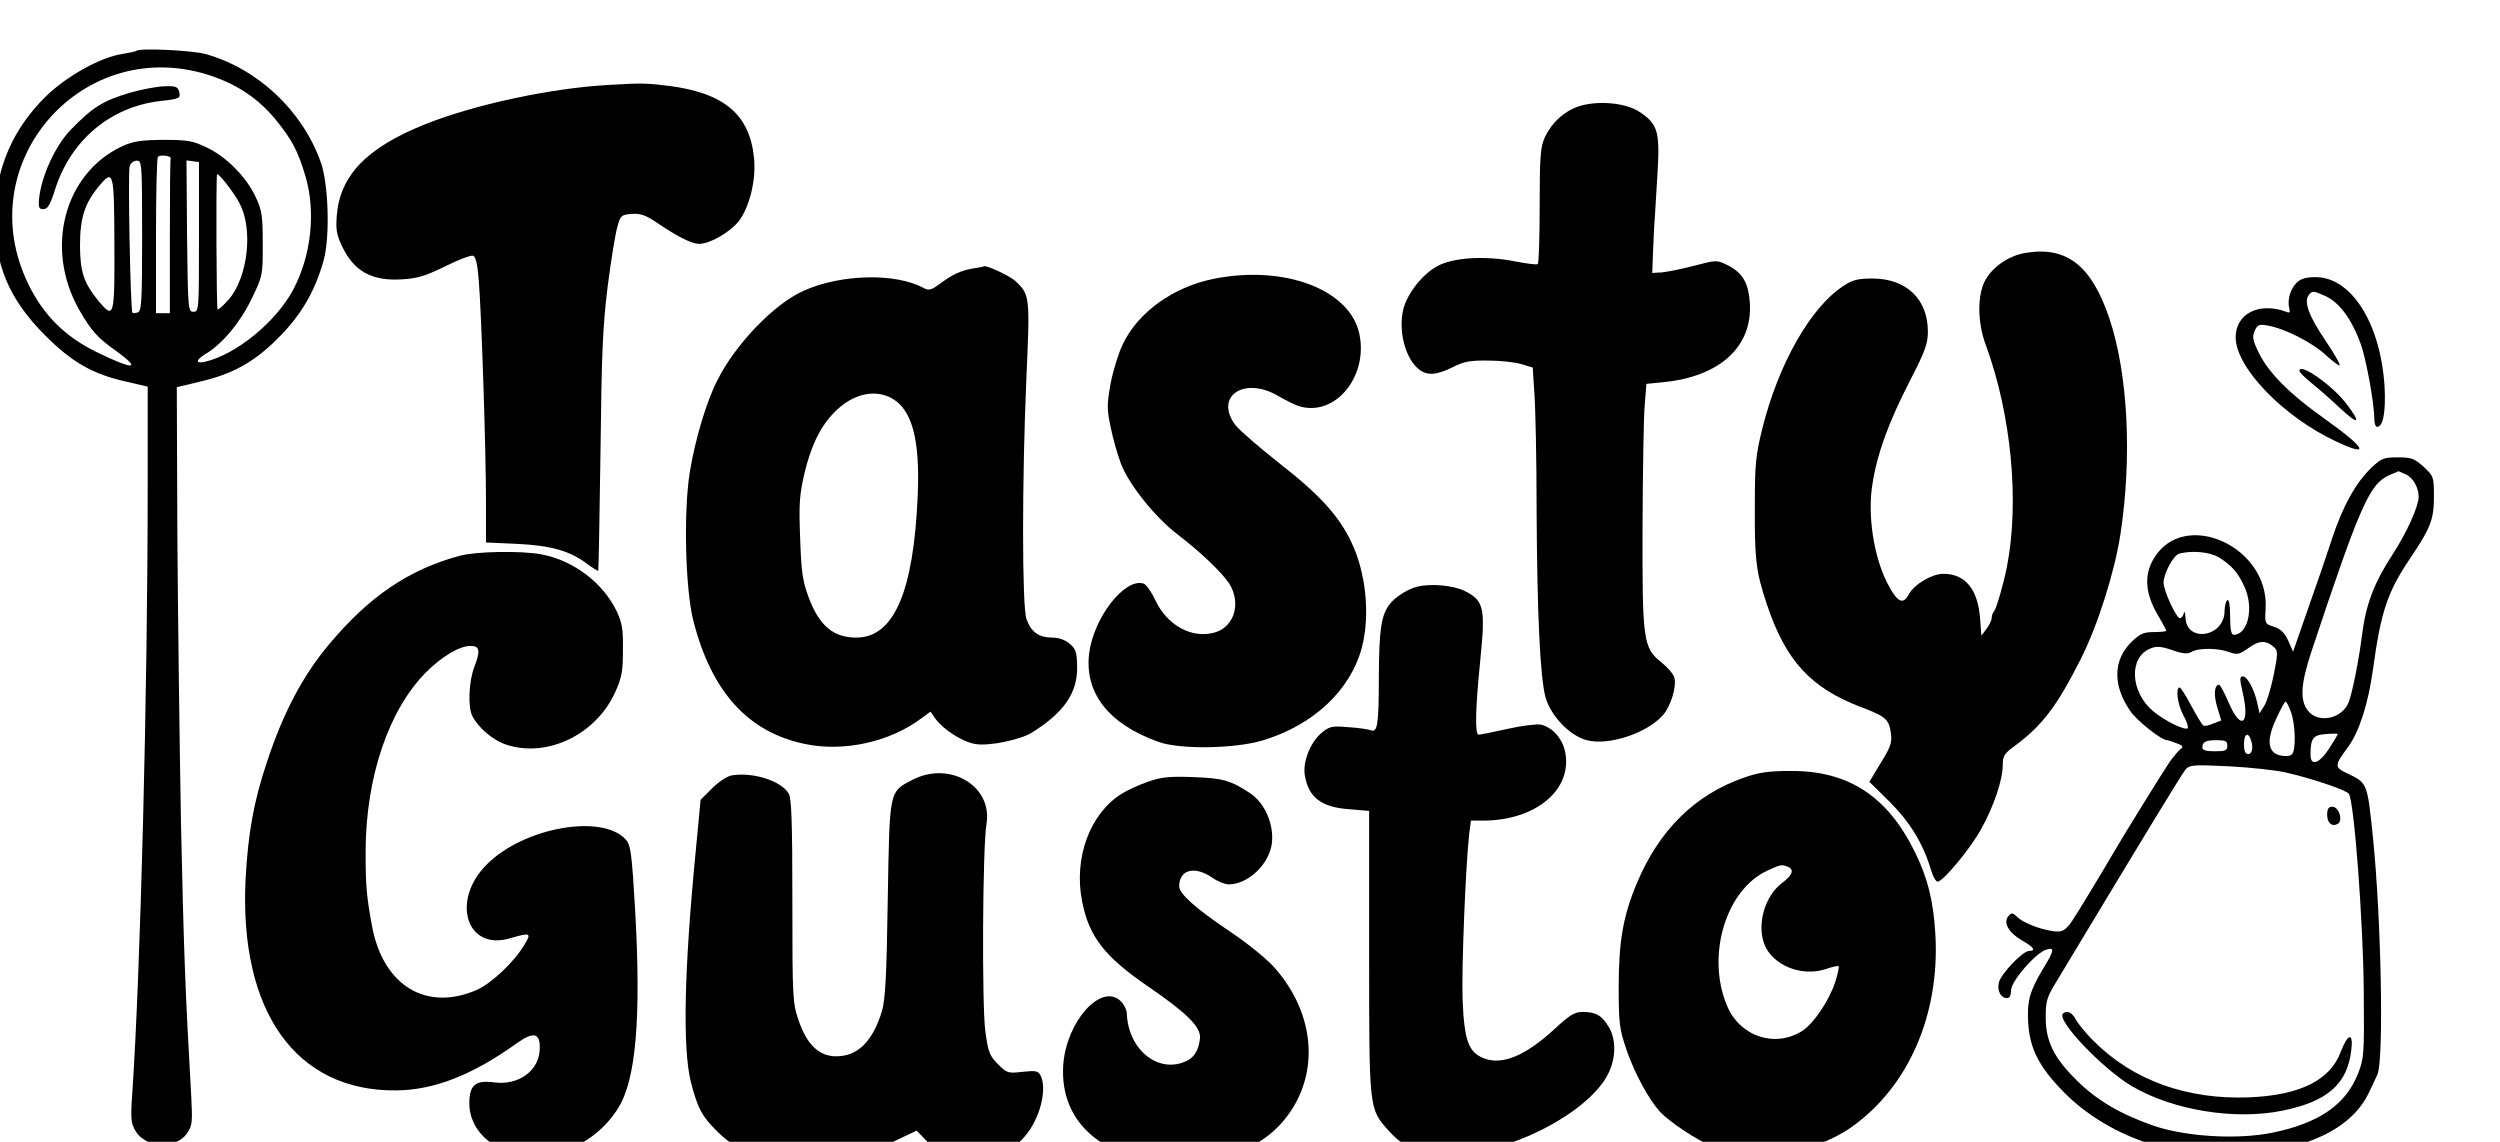
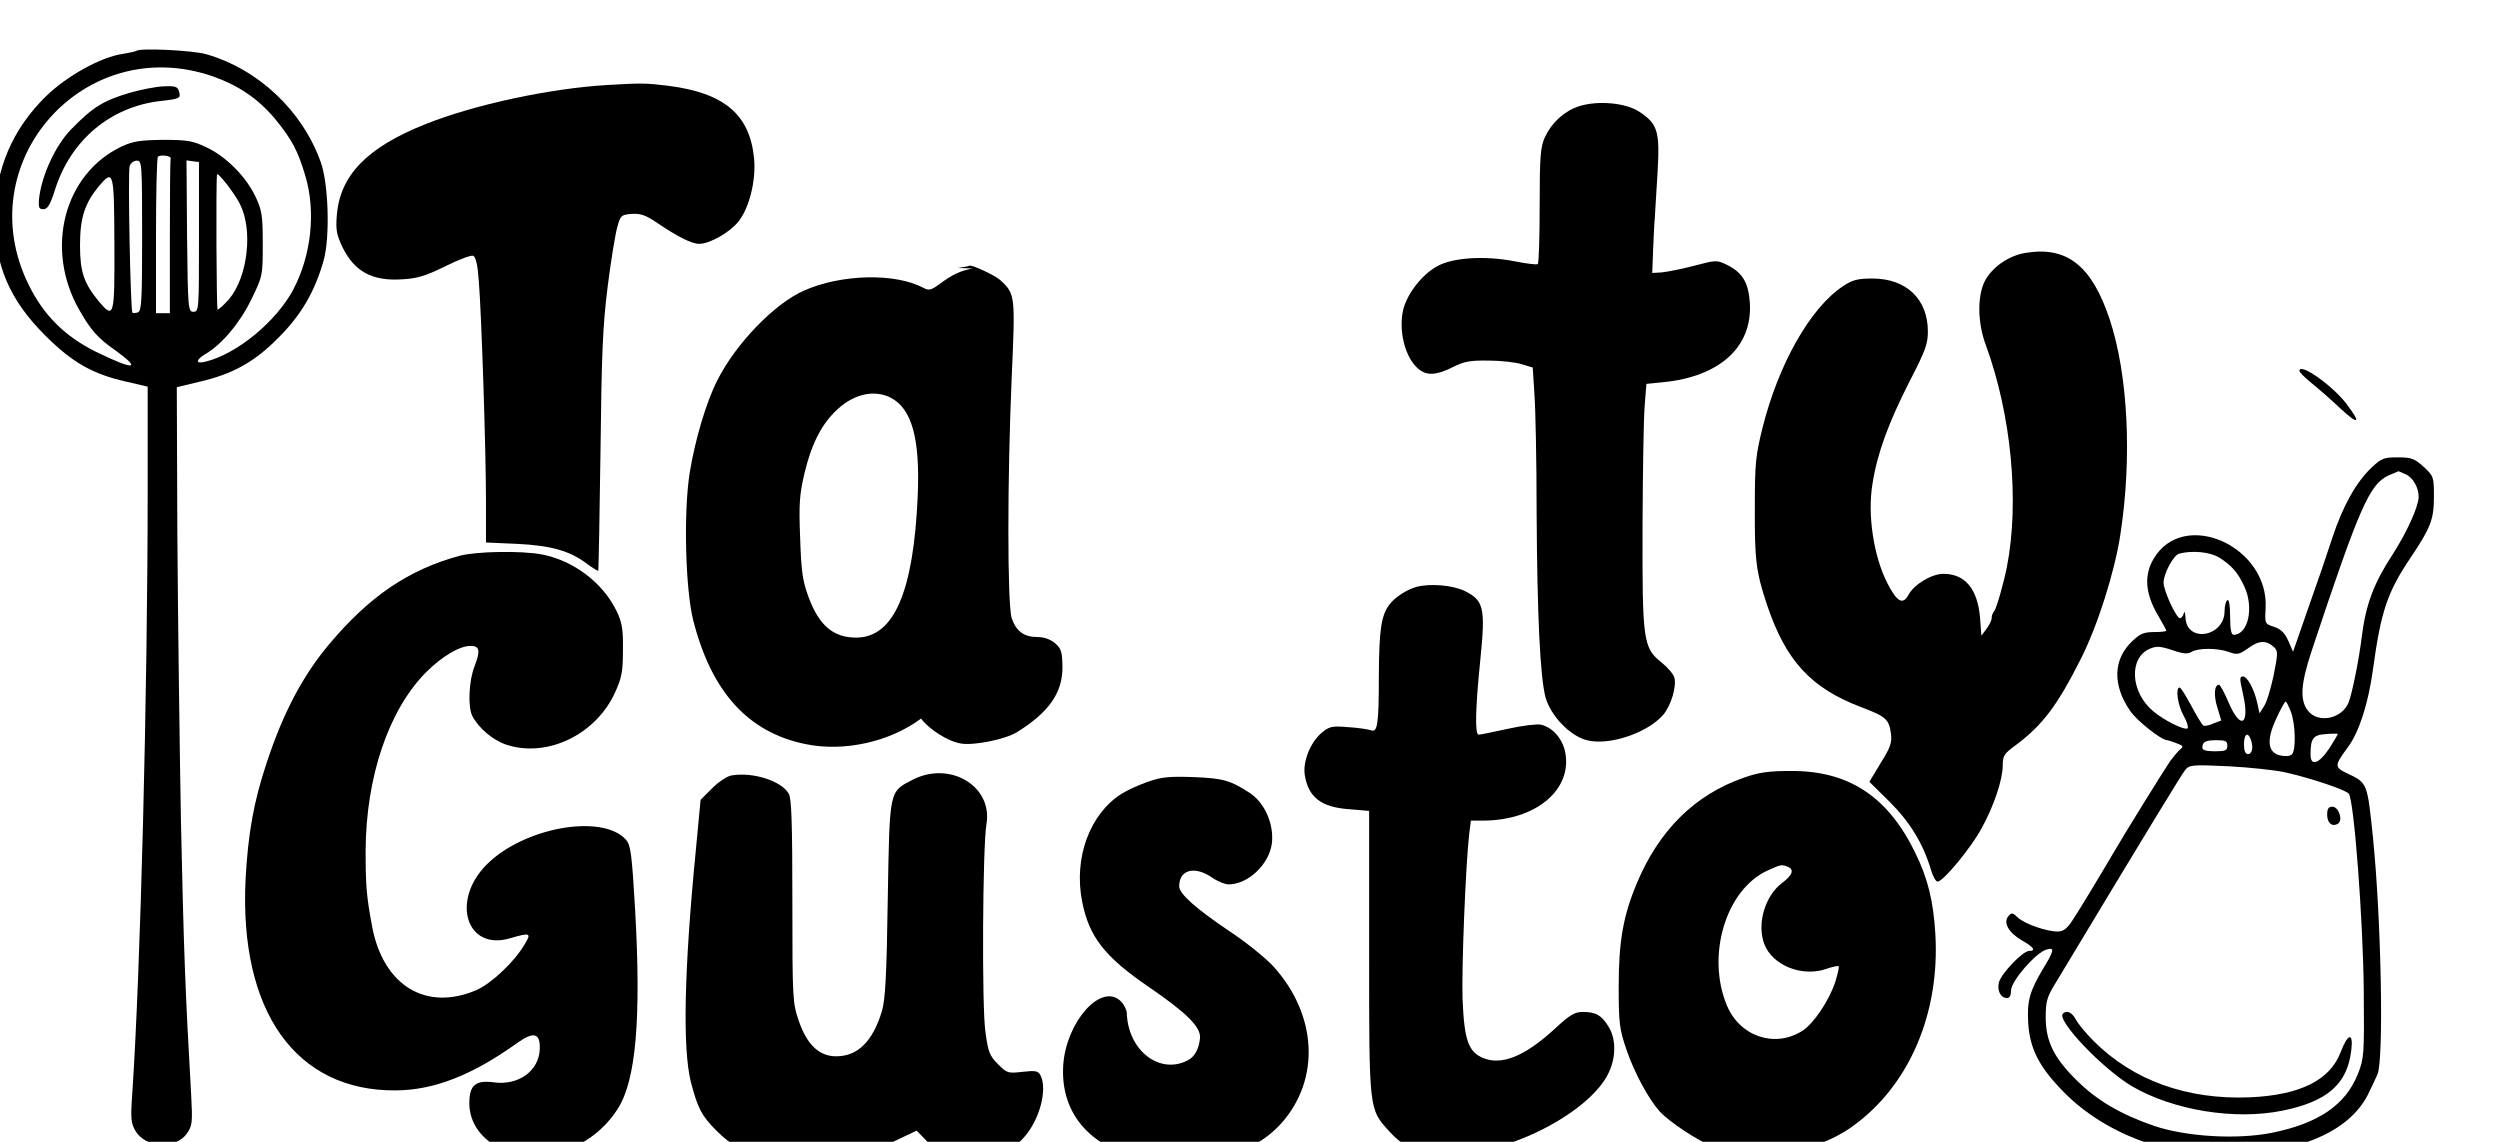
<svg xmlns="http://www.w3.org/2000/svg" width="153.27pt" height="70pt" preserveAspectRatio="xMidYMid" version="1.0" viewBox="0 0 153.27 70">
  <g>
    <g transform="matrix(.017 0 0 -.017 -12.876 124.6)">
      <path d="m1226 6995c-97-29-133-51-213-133-57-59-107-169-115-252-2-29 0-35 16-35 15 0 25 16 43 74 57 176 199 295 378 316 72 8 75 10 68 35-5 17-13 20-56 18-27-1-82-12-121-23z" />
      <path d="m2950 7023c-209-12-483-71-660-142-210-84-306-184-318-328-4-53-1-70 21-116 43-87 107-122 214-115 55 3 85 12 156 47 48 24 93 41 101 38 9-4 16-32 20-89 10-120 26-617 26-794v-151l113-5c122-6 190-25 253-73 20-15 37-25 39-24 1 2 5 195 8 429 4 356 8 453 26 597 12 95 28 192 35 215 11 40 14 43 51 46 32 2 50-4 89-30 76-52 128-78 155-78 38 0 110 41 142 81 39 50 63 147 56 226-15 159-107 237-309 263-80 10-100 10-218 3z" />
      <path d="m6451 6946c-53-18-97-58-122-111-16-35-19-67-19-247 0-114-3-209-7-211-5-3-42 2-83 10-107 21-224 14-280-18-53-29-105-95-121-152-20-77 5-179 55-219 29-24 64-22 122 7 41 21 63 25 129 24 44 0 98-6 120-13l40-12 6-94c4-52 8-243 8-425 2-378 13-598 32-670 19-67 87-139 149-155 80-21 219 26 276 92 28 34 48 101 40 133-3 13-24 37-46 55-67 53-70 77-69 494 1 199 4 395 8 436l6 75 60 6c205 20 323 128 313 286-5 73-26 109-82 137-37 18-39 18-119-3-45-12-98-22-117-24l-34-2 3 80c2 44 4 96 6 115 1 19 6 94 10 165 9 151 1 177-65 221-49 33-151 42-219 20z" />
      <path d="m8066 6418c-63-9-125-52-151-103-27-54-26-150 4-230 92-251 122-565 76-800-11-57-38-151-46-160-5-5-9-16-9-25 0-8-9-26-19-39l-18-24-5 66c-9 103-54 157-132 157-42 0-106-38-126-76-21-38-42-25-78 46-48 97-70 243-52 353 17 111 58 222 135 373 56 108 65 134 65 178 0 117-78 191-200 191-53 0-72-5-105-27-118-77-234-281-292-514-24-97-27-128-27-279-1-195 4-237 44-357 68-202 158-300 340-369 90-34 100-44 107-96 4-32-2-49-37-105l-41-68 73-72c74-74 121-151 149-245 7-24 18-43 24-43 20 0 120 121 158 191 45 81 77 177 77 228 0 35 5 43 48 74 96 72 148 141 233 309 61 120 122 313 143 448 43 279 28 579-39 780-64 190-152 261-299 238z" />
-       <path d="m4265 6361c-45-8-74-22-122-58-28-20-36-22-55-12-102 55-298 50-432-10-106-47-245-191-311-322-40-77-81-216-100-333-23-143-16-423 13-536 66-257 198-402 404-444 139-29 305 8 417 92l34 25 19-27c29-39 98-83 144-90 47-8 160 15 202 41 116 72 165 143 164 236-1 54-4 65-27 85-17 14-39 22-63 22-49 0-77 21-93 68-16 49-16 504 0 869 13 295 13 300-41 350-18 17-106 58-112 52 0-1-19-5-41-8zm-295-466c76-40 106-147 97-354-15-347-86-511-222-511-83 0-134 44-172 147-21 57-26 91-30 213-5 125-2 157 16 234 24 100 57 167 107 218 63 65 141 85 204 53z" />
-       <path d="m5135 6324c-145-29-272-119-328-235-15-31-35-94-44-141-14-78-14-94 0-160 8-40 25-99 37-131 28-74 123-193 203-254 85-65 163-140 188-179 43-70 18-154-51-175-83-25-174 25-216 116-14 30-33 57-43 60-68 21-181-125-196-254-16-142 71-253 250-317 77-28 275-25 375 5 184 55 318 181 359 336 30 116 15 268-38 379-45 95-115 172-259 284-72 57-144 119-159 138-78 104 31 178 155 105 27-16 60-32 73-36 129-41 251 104 219 259-33 161-270 251-525 200z" />
-       <path d="m9040 6310c-23-23-34-62-27-91 4-15 2-19-8-15-99 38-185-5-185-91 0-109 172-287 363-376 126-59 107-24-46 85-123 87-198 163-233 234-23 47-25 59-15 81s15 24 48 18c62-11 159-61 207-105 26-24 49-41 51-38 3 3-19 41-49 86-63 93-81 142-62 168 12 15 16 15 57-3 52-23 96-82 129-171 20-53 50-217 50-274 0-16 5-28 10-28 22 0 32 56 27 145-14 227-119 395-249 395-34 0-54-6-68-20z" />
+       <path d="m4265 6361c-45-8-74-22-122-58-28-20-36-22-55-12-102 55-298 50-432-10-106-47-245-191-311-322-40-77-81-216-100-333-23-143-16-423 13-536 66-257 198-402 404-444 139-29 305 8 417 92c29-39 98-83 144-90 47-8 160 15 202 41 116 72 165 143 164 236-1 54-4 65-27 85-17 14-39 22-63 22-49 0-77 21-93 68-16 49-16 504 0 869 13 295 13 300-41 350-18 17-106 58-112 52 0-1-19-5-41-8zm-295-466c76-40 106-147 97-354-15-347-86-511-222-511-83 0-134 44-172 147-21 57-26 91-30 213-5 125-2 157 16 234 24 100 57 167 107 218 63 65 141 85 204 53z" />
      <path d="m9050 5992c0-5 18-23 41-42 23-18 71-60 107-94 67-62 76-54 20 19-51 66-168 148-168 117z" />
      <path d="m9150 4391c0-30 18-45 39-32 19 12 3 61-20 61-14 0-19-7-19-29z" />
      <path d="m8197 3674c-24-24 143-199 249-262 149-87 371-123 543-88 162 33 234 96 248 218 8 65-12 62-38-6-38-102-146-156-329-164-225-9-421 61-563 204-27 27-55 61-63 76-14 27-33 35-47 22z" />
    </g>
    <g transform="matrix(.017 0 0 -.017 -12.876 124.6)">
      <path d="m2415 5325c-185-50-327-147-474-323-93-112-163-245-221-421-48-143-68-258-77-423-23-476 181-764 542-761 138 1 276 55 439 172 58 41 82 35 80-22-2-79-76-133-165-121-67 9-89-10-89-76 0-70 45-133 119-165 142-63 326 2 417 147 65 102 84 324 62 715-12 205-16 234-33 254-85 95-368 45-502-89-131-131-73-314 85-266 72 21 77 19 51-23-37-63-119-140-173-164-181-78-335 15-376 226-21 112-24 150-24 275 1 267 83 510 219 646 56 56 120 94 159 94 33 0 37-16 15-73-21-53-25-147-8-180 23-44 74-87 122-103 147-49 324 36 393 189 24 53 28 76 28 152 1 75-3 98-22 139-50 104-156 184-271 206-75 14-236 11-296-5z" />
      <path d="m5866 5213c-34-9-79-38-98-64-30-40-37-92-38-259 0-175-5-204-29-194-9 3-45 9-81 11-60 5-68 3-97-21-40-34-68-104-60-152 13-80 59-116 161-123l71-6v-510c0-574-1-564 72-645 61-67 113-84 247-78 79 4 121 12 192 36 167 58 313 163 354 255 26 56 25 121-1 163-25 42-47 54-93 54-30 0-47-10-105-64-105-96-189-130-255-102-53 22-68 64-74 211-4 110 11 486 24 598l6 47h43c193 0 327 114 296 252-11 46-45 84-86 94-14 3-67-3-120-15s-100-21-105-21c-14 0-12 93 6 270 19 189 13 214-58 249-43 20-122 27-172 14z" />
      <path d="m7047 4525c-177-61-307-190-387-382-49-117-65-209-65-373 0-132 3-152 28-226 28-83 81-180 120-223 35-38 138-106 187-124 158-58 366-30 505 68 206 146 319 407 302 696-7 120-28 203-73 294-99 203-241 296-451 294-76 0-113-5-166-24zm157-321c25-10 19-30-20-59-62-47-91-148-64-220 29-77 136-120 223-90 23 8 43 12 45 10 3-2-3-28-12-57-22-67-79-152-120-177-99-62-225-19-271 93-75 180-3 418 147 486 48 22 50 22 72 14z" />
      <path d="m3396 4533c-15-2-47-23-70-46l-42-42-17-180c-43-438-48-718-18-838 25-95 38-121 93-176 53-53 98-77 196-102 124-32 292-8 441 63l84 40 39-40c97-101 257-92 351 19 55 63 82 171 57 220-9 17-18 18-65 13-52-6-56-5-88 27-31 31-36 44-46 119-13 90-10 667 4 748 23 136-131 228-265 160-87-45-84-33-91-431-4-278-9-363-21-404-33-109-87-163-165-163-61 0-105 41-135 128-22 65-23 76-23 432 0 279-3 370-13 387-26 46-129 79-206 66z" />
      <path d="m4897 4510c-32-11-76-31-96-44-114-73-172-231-141-388 25-127 81-199 239-307 139-95 190-146 186-186-4-39-19-67-45-80-101-52-215 36-219 172-1 12-11 32-23 43-70 65-194-74-206-229-12-172 91-296 283-342 187-44 396 9 503 129 142 159 130 392-29 567-29 31-101 89-159 127-120 81-180 134-180 161 0 60 55 75 118 32 20-14 47-25 60-25 70 0 145 71 156 146 9 68-24 146-77 182-71 47-98 55-207 59-87 3-115 0-163-17z" />
    </g>
    <path transform="matrix(.017 0 0 -.017 -12.876 124.6)" d="m1249 7146c-2-2-24-7-49-11-78-11-201-79-277-153-121-119-182-262-184-431-2-175 51-301 181-431 98-98 172-140 293-167l77-18v-365c0-738-26-1749-56-2191-6-84-4-101 12-128 36-62 144-67 185-10 20 29 21 39 16 137-22 384-27 531-37 987-5 281-11 748-13 1039l-2 529 79 19c122 28 200 71 286 158 84 83 134 170 165 282 23 85 17 276-11 353-66 185-225 335-413 389-49 14-240 23-252 12zm276-92c93-33 163-80 225-154 60-74 81-112 109-206 38-129 21-286-44-409-61-115-204-233-317-260-36-9-36 6 1 28 59 35 124 112 165 197 41 84 41 86 41 200 0 103-3 121-26 170-34 72-106 145-177 178-50 24-69 27-157 27-83-1-108-5-149-24-207-98-278-367-154-587 44-77 67-103 134-150 95-69 64-70-73-3-111 55-188 131-242 241-218 441 199 913 664 752zm-152-296c-2-5-3-132-3-283v-275h-50v278c0 153 3 282 7 286 9 9 49 3 46-6zm-103-278c0-235-2-271-15-277-9-3-18-4-20-1-7 7-17 507-10 528 3 11 15 20 26 20 18 0 19-10 19-270zm205-5c0-263 0-270-20-270-19 0-20 8-23 273l-2 273 22-3 23-3zm147 120c49-94 29-265-39-345-20-22-38-39-41-36-4 4-6 461-2 486 2 11 63-67 82-105zm-452-145c1-263-1-272-55-209-55 67-69 107-69 204 0 99 17 151 68 213 53 62 55 55 56-208z" />
    <path transform="matrix(.017 0 0 -.017 -12.876 124.6)" d="m9310 5643c-56-53-104-140-141-252-17-53-56-167-87-254l-55-158-17 39c-13 29-27 43-52 51-33 11-33 11-30 65 14 225-296 364-404 180-35-59-30-126 15-202 17-29 31-55 31-57 0-3-20-5-44-5-37 0-51-6-79-33-69-65-72-158-7-252 24-35 112-105 133-105 3 0 18-5 34-11 24-9 26-12 13-22-8-7-24-26-36-42-20-29-169-269-204-330-41-70-127-213-150-247-18-27-32-38-51-38-41 0-119 27-144 50-20 19-23 19-35 5-19-23 1-59 49-87 43-24 52-38 26-38-23 0-101-82-109-114-7-30 7-56 30-56 9 0 14 11 14 28 0 33 90 137 128 147 30 9 28-3-13-70-49-82-58-117-53-199 7-92 41-157 130-247 152-153 389-239 621-225 250 15 416 94 478 226 9 19 23 48 30 64 24 50 14 562-16 856-20 195-20 196-90 229-50 24-50 28 0 96 40 54 73 156 90 279 29 212 52 280 137 406 71 106 83 136 83 218 0 72-1 74-37 108-34 30-44 34-93 34-51 0-59-3-95-37zm123-24c27-12 47-48 47-82-1-35-42-126-92-204-70-107-98-182-113-298-9-78-35-207-47-237-23-61-110-79-147-32-30 38-27 95 13 216 174 523 209 603 280 634 17 7 32 13 33 14 1 0 13-5 26-11zm-673-300c45-28 68-54 91-104 36-77 14-174-38-175-9 0-13 20-13 66 0 41-4 63-10 59-5-3-10-21-10-39 0-94-138-117-141-23-1 17-3 24-6 15-2-10-9-18-14-18-13 0-59 99-59 128 0 33 36 100 57 105 47 12 110 6 143-14zm200-325c13-13 12-24-3-100-10-47-25-98-35-112l-16-25-8 37c-11 50-36 96-52 96-12 0-12-9 0-61 26-113-7-136-51-34-15 36-31 65-35 65-17 0-20-38-6-82l14-47-29-11c-15-7-31-10-36-7-4 3-24 35-43 71s-38 66-42 66c-16 0-7-64 14-101 12-21 18-42 15-46-10-9-85 28-125 62-82 69-88 193-11 225 23 10 38 9 80-5 40-14 56-15 71-6 23 14 93 14 134-1 30-11 37-9 71 15 39 28 64 28 93 1zm59-231c17-45 19-139 4-154-7-7-24-8-42-4-46 10-51 56-14 134 15 33 30 60 33 60 3 1 11-16 19-36zm139-132c-37-56-68-67-68-23 0 58 9 71 54 74 22 2 42 2 44 1 2 0-12-24-30-52zm-284 33c11-28 6-54-9-54-10 0-15 11-15 35 0 36 13 47 24 19zm-84-24c0-17-7-20-45-20-31 0-45 4-45 13 0 21 11 27 52 27 31 0 38-3 38-20zm209-96c93-21 218-63 229-77 19-23 52-463 54-712 2-228 1-243-21-298-44-112-142-179-311-213-126-25-308-14-424 25-119 41-207 92-280 165-81 80-111 140-111 226 0 58 4 73 36 125 340 565 455 753 468 769 15 17 27 18 155 12 77-4 169-14 205-22z" />
  </g>
</svg>